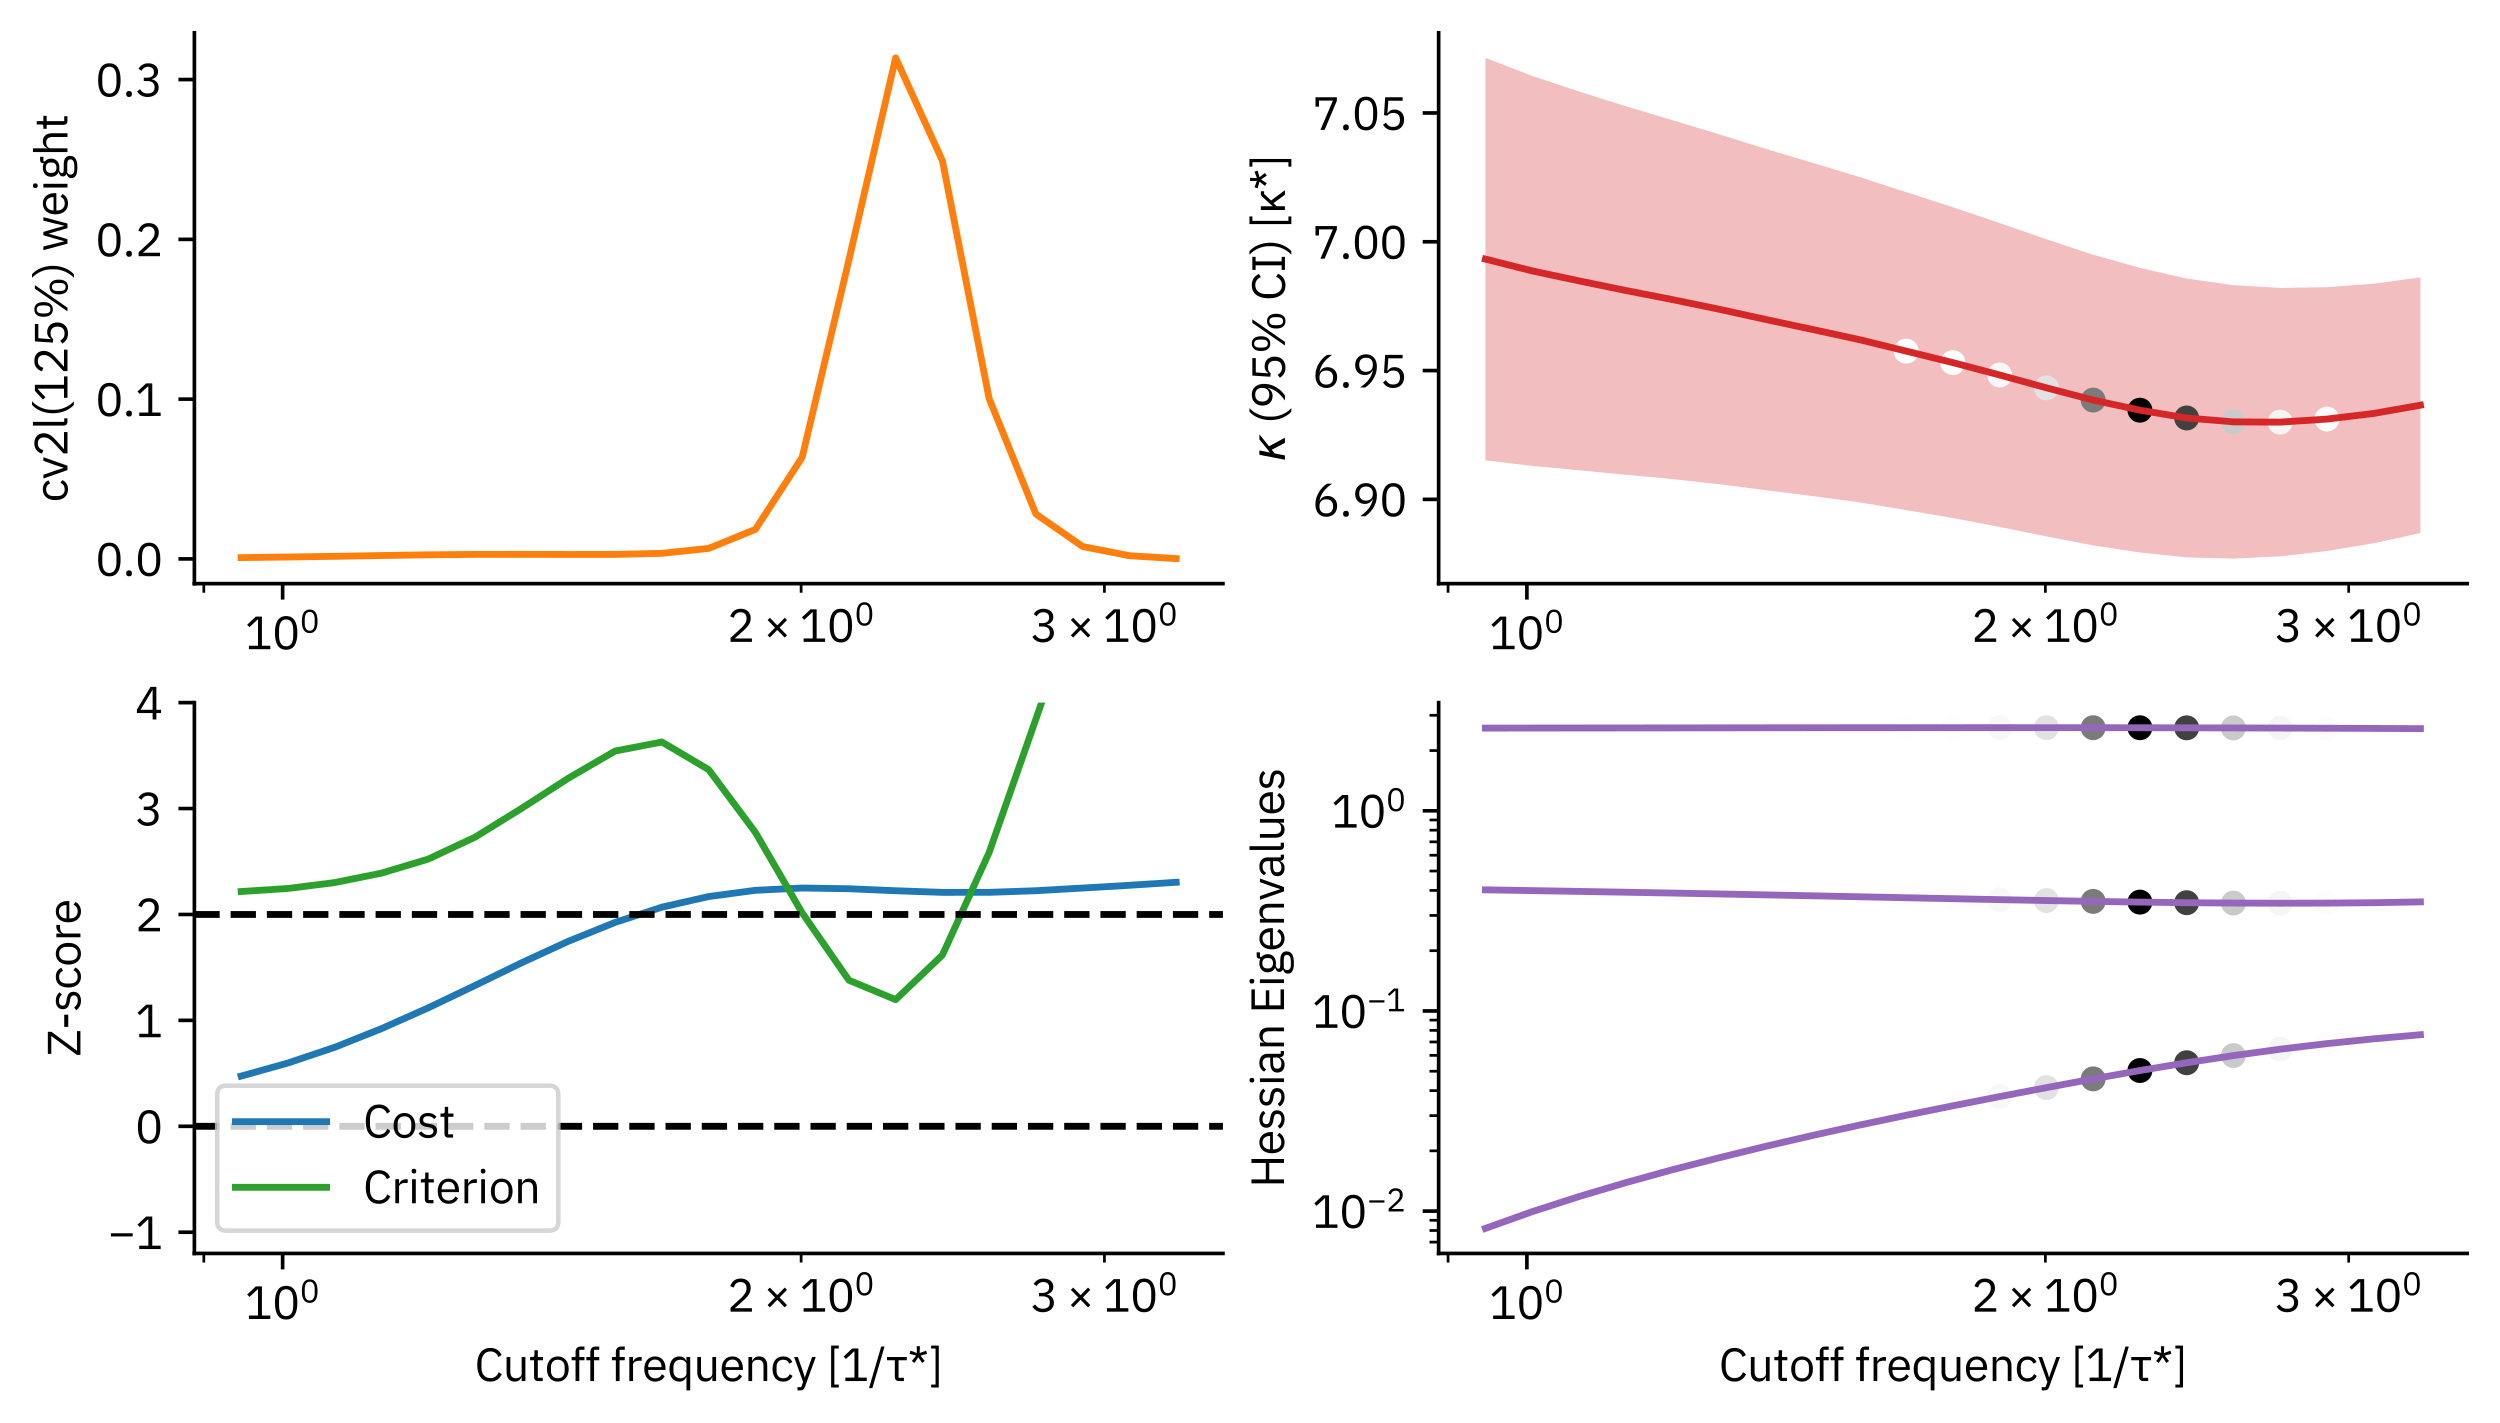
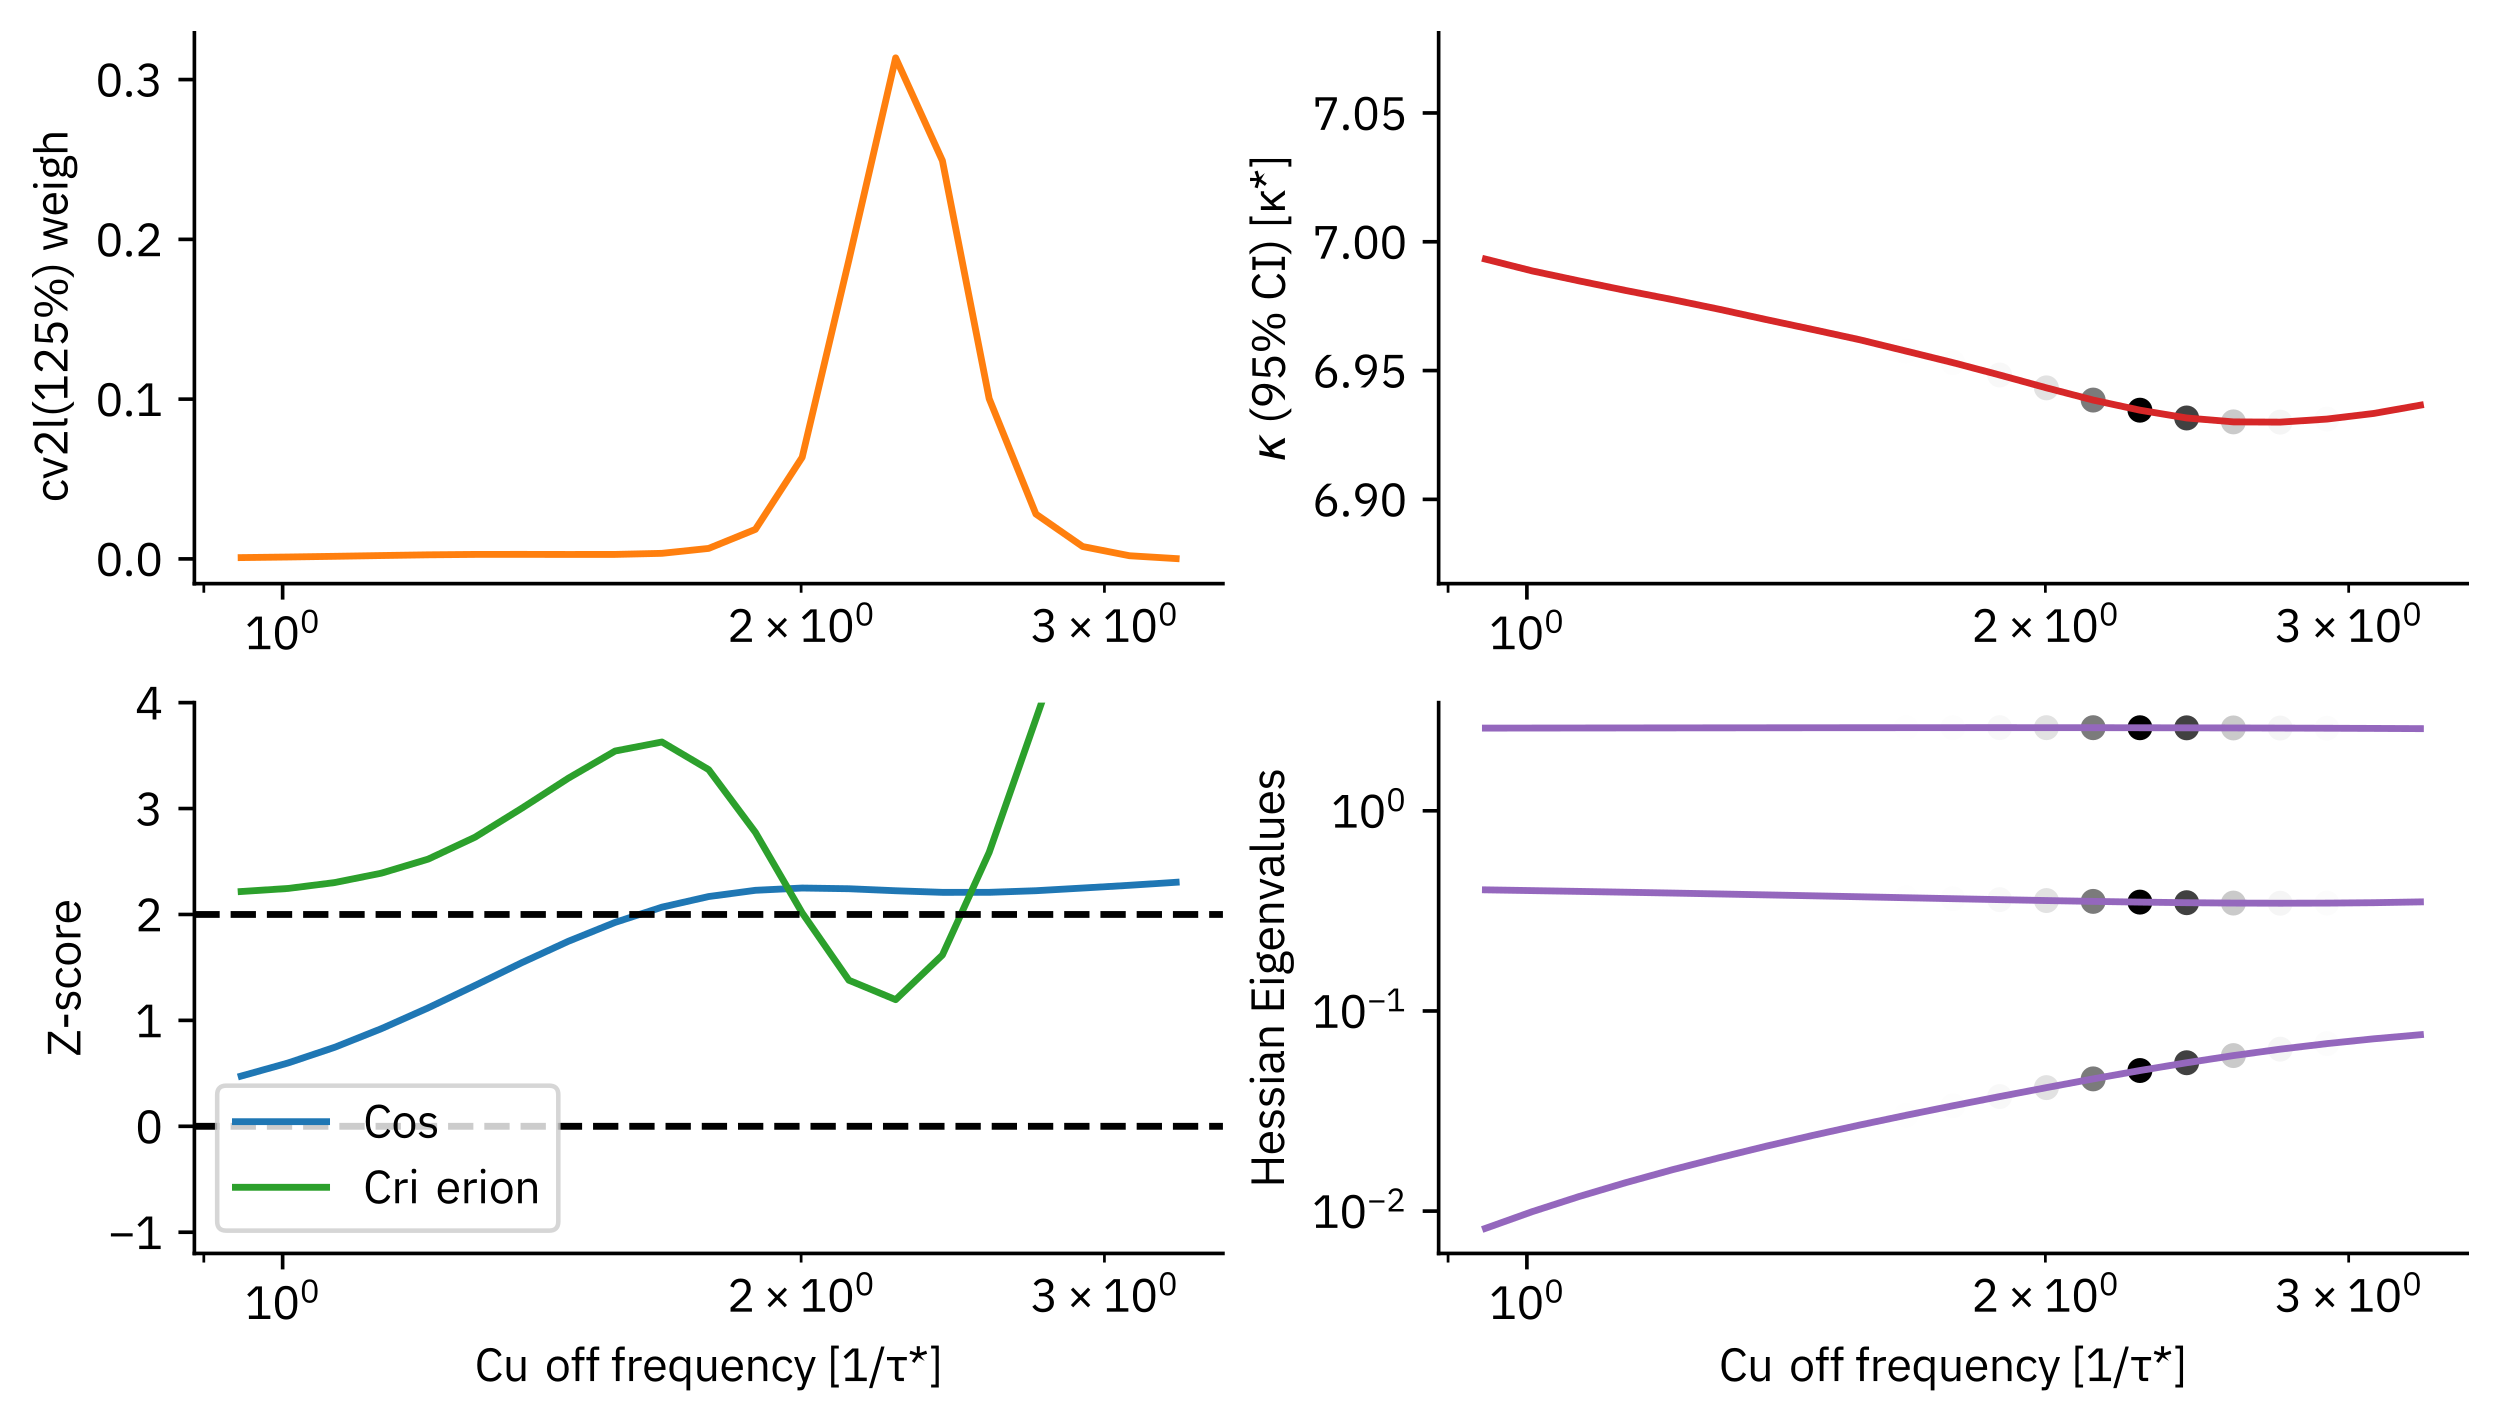
<svg xmlns="http://www.w3.org/2000/svg" xmlns:xlink="http://www.w3.org/1999/xlink" width="548.4pt" height="312.15pt" viewBox="0 0 548.4 312.15" version="1.1">
  <defs>
    <style type="text/css">*{stroke-linejoin: round; stroke-linecap: butt}</style>
  </defs>
  <g id="figure_1">
    <g id="patch_1">
      <path d="M 0 312.15  L 548.4 312.15  L 548.4 -0  L 0 -0  z " style="fill: #ffffff" />
    </g>
    <g id="axes_1">
      <g id="patch_2">
        <path d="M 42.641 128.025  L 268.26 128.025  L 268.26 7.2  L 42.641 7.2  z " style="fill: #ffffff" />
      </g>
      <g id="matplotlib.axis_1">
        <g id="xtick_1">
          <g id="line2d_1">
            <defs>
              <path id="m5395f4964f" d="M 0 0  L 0 3.5  " style="stroke: #000000; stroke-width: 0.8" />
            </defs>
            <g>
              <use xlink:href="#m5395f4964f" x="61.998" y="128.025" style="stroke: #000000; stroke-width: 0.8" />
            </g>
          </g>
          <g id="text_1">
            <g transform="translate(53.698 142.425) scale(0.1 -0.1)">
              <defs>
                <path id="IBMPlexSans-31" d="M 3501 0  L 3501 474  L 2349 474  L 2349 4467  L 1510 4467  L 326 3360  L 640 3021  L 1766 4070  L 1811 4070  L 1811 474  L 563 474  L 563 0  L 3501 0  z " transform="scale(0.016)" />
                <path id="IBMPlexSans-30" d="M 1920 -77  C 2989 -77 3456 774 3456 2234  C 3456 3693 2989 4544 1920 4544  C 851 4544 384 3693 384 2234  C 384 774 851 -77 1920 -77  z M 1920 390  C 1222 390 947 1005 947 1869  L 947 2598  C 947 3462 1222 4077 1920 4077  C 2618 4077 2893 3462 2893 2598  L 2893 1869  C 2893 1005 2618 390 1920 390  z " transform="scale(0.016)" />
              </defs>
              <use xlink:href="#IBMPlexSans-31" transform="translate(0 0.184)" />
              <use xlink:href="#IBMPlexSans-30" transform="translate(60 0.184)" />
              <use xlink:href="#IBMPlexSans-30" transform="translate(120.903 36.3) scale(0.7)" />
            </g>
          </g>
        </g>
        <g id="xtick_2">
          <g id="line2d_2">
            <defs>
              <path id="md3d07cbeb5" d="M 0 0  L 0 2  " style="stroke: #000000; stroke-width: 0.6" />
            </defs>
            <g>
              <use xlink:href="#md3d07cbeb5" x="44.71" y="128.025" style="stroke: #000000; stroke-width: 0.6" />
            </g>
          </g>
        </g>
        <g id="xtick_3">
          <g id="line2d_3">
            <g>
              <use xlink:href="#md3d07cbeb5" x="175.734" y="128.025" style="stroke: #000000; stroke-width: 0.6" />
            </g>
          </g>
          <g id="text_2">
            <g transform="translate(159.484 140.825) scale(0.1 -0.1)">
              <defs>
                <path id="IBMPlexSans-32" d="M 3411 474  L 1062 474  L 2266 1555  C 2835 2067 3245 2554 3245 3245  C 3245 4006 2746 4544 1875 4544  C 1011 4544 614 4019 442 3494  L 922 3309  C 1043 3731 1299 4064 1850 4064  C 2400 4064 2675 3725 2675 3232  L 2675 3155  C 2675 2726 2355 2278 1939 1894  L 480 550  L 480 0  L 3411 0  L 3411 474  z " transform="scale(0.016)" />
                <path id="IBMPlexSans-d7" d="M 2938 595  L 3251 909  L 2234 1952  L 3251 2995  L 2938 3309  L 1920 2266  L 902 3309  L 589 2995  L 1606 1952  L 589 909  L 902 595  L 1920 1638  L 2938 595  z " transform="scale(0.016)" />
              </defs>
              <use xlink:href="#IBMPlexSans-32" transform="translate(0 0.184)" />
              <use xlink:href="#IBMPlexSans-d7" transform="translate(79.482 0.184)" />
              <use xlink:href="#IBMPlexSans-31" transform="translate(158.965 0.184)" />
              <use xlink:href="#IBMPlexSans-30" transform="translate(218.965 0.184)" />
              <use xlink:href="#IBMPlexSans-30" transform="translate(279.868 36.3) scale(0.7)" />
            </g>
          </g>
        </g>
        <g id="xtick_4">
          <g id="line2d_4">
            <g>
              <use xlink:href="#md3d07cbeb5" x="242.265" y="128.025" style="stroke: #000000; stroke-width: 0.6" />
            </g>
          </g>
          <g id="text_3">
            <g transform="translate(226.015 140.825) scale(0.1 -0.1)">
              <defs>
                <path id="IBMPlexSans-33" d="M 1184 2573  L 1184 2106  L 1709 2106  C 2336 2106 2669 1805 2669 1280  L 2669 1229  C 2669 704 2336 403 1709 403  C 1165 403 902 640 672 992  L 269 685  C 544 301 941 -77 1715 -77  C 2624 -77 3232 454 3232 1222  C 3232 1894 2771 2253 2291 2349  L 2291 2374  C 2765 2496 3149 2842 3149 3418  C 3149 4141 2547 4544 1792 4544  C 1075 4544 685 4173 461 3814  L 858 3507  C 1043 3846 1318 4064 1779 4064  C 2253 4064 2579 3827 2579 3360  L 2579 3315  C 2579 2886 2272 2573 1670 2573  L 1184 2573  z " transform="scale(0.016)" />
              </defs>
              <use xlink:href="#IBMPlexSans-33" transform="translate(0 0.184)" />
              <use xlink:href="#IBMPlexSans-d7" transform="translate(79.482 0.184)" />
              <use xlink:href="#IBMPlexSans-31" transform="translate(158.965 0.184)" />
              <use xlink:href="#IBMPlexSans-30" transform="translate(218.965 0.184)" />
              <use xlink:href="#IBMPlexSans-30" transform="translate(279.868 36.3) scale(0.7)" />
            </g>
          </g>
        </g>
      </g>
      <g id="matplotlib.axis_2">
        <g id="ytick_1">
          <g id="line2d_5">
            <defs>
              <path id="m77395536ca" d="M 0 0  L -3.5 0  " style="stroke: #000000; stroke-width: 0.8" />
            </defs>
            <g>
              <use xlink:href="#m77395536ca" x="42.641" y="122.605" style="stroke: #000000; stroke-width: 0.8" />
            </g>
          </g>
          <g id="text_4">
            <g transform="translate(20.92 126.305) scale(0.1 -0.1)">
              <defs>
                <path id="IBMPlexSans-2e" d="M 870 -77  C 1139 -77 1261 77 1261 294  L 1261 378  C 1261 595 1139 749 870 749  C 602 749 480 595 480 378  L 480 294  C 480 77 602 -77 870 -77  z " transform="scale(0.016)" />
              </defs>
              <use xlink:href="#IBMPlexSans-30" />
              <use xlink:href="#IBMPlexSans-2e" transform="translate(60 0)" />
              <use xlink:href="#IBMPlexSans-30" transform="translate(87.2 0)" />
            </g>
          </g>
        </g>
        <g id="ytick_2">
          <g id="line2d_6">
            <g>
              <use xlink:href="#m77395536ca" x="42.641" y="87.555" style="stroke: #000000; stroke-width: 0.8" />
            </g>
          </g>
          <g id="text_5">
            <g transform="translate(20.92 91.255) scale(0.1 -0.1)">
              <use xlink:href="#IBMPlexSans-30" />
              <use xlink:href="#IBMPlexSans-2e" transform="translate(60 0)" />
              <use xlink:href="#IBMPlexSans-31" transform="translate(87.2 0)" />
            </g>
          </g>
        </g>
        <g id="ytick_3">
          <g id="line2d_7">
            <g>
              <use xlink:href="#m77395536ca" x="42.641" y="52.505" style="stroke: #000000; stroke-width: 0.8" />
            </g>
          </g>
          <g id="text_6">
            <g transform="translate(20.92 56.205) scale(0.1 -0.1)">
              <use xlink:href="#IBMPlexSans-30" />
              <use xlink:href="#IBMPlexSans-2e" transform="translate(60 0)" />
              <use xlink:href="#IBMPlexSans-32" transform="translate(87.2 0)" />
            </g>
          </g>
        </g>
        <g id="ytick_4">
          <g id="line2d_8">
            <g>
              <use xlink:href="#m77395536ca" x="42.641" y="17.455" style="stroke: #000000; stroke-width: 0.8" />
            </g>
          </g>
          <g id="text_7">
            <g transform="translate(20.92 21.155) scale(0.1 -0.1)">
              <use xlink:href="#IBMPlexSans-30" />
              <use xlink:href="#IBMPlexSans-2e" transform="translate(60 0)" />
              <use xlink:href="#IBMPlexSans-33" transform="translate(87.2 0)" />
            </g>
          </g>
        </g>
        <g id="text_8">
          <g transform="translate(14.8 110.182) rotate(-90) scale(0.1 -0.1)">
            <defs>
              <path id="IBMPlexSans-63" d="M 1773 -77  C 2400 -77 2829 230 3040 704  L 2669 954  C 2490 576 2189 378 1773 378  C 1165 378 851 794 851 1370  L 851 1933  C 851 2509 1165 2925 1773 2925  C 2176 2925 2458 2726 2579 2387  L 3008 2605  C 2816 3059 2426 3379 1773 3379  C 845 3379 301 2707 301 1651  C 301 595 845 -77 1773 -77  z " transform="scale(0.016)" />
              <path id="IBMPlexSans-76" d="M 1869 0  L 3034 3302  L 2541 3302  L 1952 1664  L 1594 538  L 1562 538  L 1203 1664  L 627 3302  L 115 3302  L 1274 0  L 1869 0  z " transform="scale(0.016)" />
              <path id="IBMPlexSans-6c" d="M 1542 0  L 1542 448  L 1056 448  L 1056 4736  L 544 4736  L 544 531  C 544 224 736 0 1088 0  L 1542 0  z " transform="scale(0.016)" />
              <path id="IBMPlexSans-28" d="M 531 1997  C 531 749 1056 -339 1690 -877  L 2176 -877  C 1485 -262 1011 819 1011 1715  L 1011 2266  C 1011 3162 1466 4224 2176 4864  L 1690 4864  C 1037 4307 531 3232 531 1997  z " transform="scale(0.016)" />
              <path id="IBMPlexSans-35" d="M 3187 4467  L 794 4467  L 634 2010  L 1088 1946  C 1274 2150 1478 2323 1888 2323  C 2496 2323 2822 1984 2822 1395  L 2822 1331  C 2822 742 2496 403 1888 403  C 1350 403 1126 640 896 992  L 493 685  C 762 301 1146 -77 1888 -77  C 2829 -77 3392 531 3392 1402  C 3392 2266 2829 2784 2061 2784  C 1594 2784 1357 2592 1146 2291  L 1101 2291  L 1229 3994  L 3187 3994  L 3187 4467  z " transform="scale(0.016)" />
              <path id="IBMPlexSans-25" d="M 1664 0  L 4762 4467  L 4269 4467  L 1171 0  L 1664 0  z M 1427 2010  C 2074 2010 2438 2458 2438 3277  C 2438 4096 2074 4544 1427 4544  C 781 4544 416 4096 416 3277  C 416 2458 781 2010 1427 2010  z M 1427 2342  C 1056 2342 877 2598 877 3085  L 877 3469  C 877 3955 1056 4211 1427 4211  C 1798 4211 1978 3955 1978 3469  L 1978 3085  C 1978 2598 1798 2342 1427 2342  z M 4506 -77  C 5152 -77 5517 371 5517 1190  C 5517 2010 5152 2458 4506 2458  C 3859 2458 3494 2010 3494 1190  C 3494 371 3859 -77 4506 -77  z M 4506 256  C 4134 256 3955 512 3955 998  L 3955 1382  C 3955 1869 4134 2125 4506 2125  C 4877 2125 5056 1869 5056 1382  L 5056 998  C 5056 512 4877 256 4506 256  z " transform="scale(0.016)" />
              <path id="IBMPlexSans-29" d="M 1613 1997  C 1613 3232 1107 4307 454 4864  L -32 4864  C 678 4224 1133 3162 1133 2266  L 1133 1715  C 1133 819 659 -262 -32 -877  L 454 -877  C 1088 -339 1613 749 1613 1997  z " transform="scale(0.016)" />
-               <path id="IBMPlexSans-20" transform="scale(0.016)" />
              <path id="IBMPlexSans-77" d="M 1082 0  L 1702 0  L 2163 1587  L 2445 2592  L 2458 2592  L 2746 1587  L 3206 0  L 3840 0  L 4717 3302  L 4237 3302  L 3878 1875  L 3539 429  L 3526 429  L 3117 1875  L 2688 3302  L 2234 3302  L 1818 1875  L 1414 429  L 1402 429  L 1050 1875  L 698 3302  L 198 3302  L 1082 0  z " transform="scale(0.016)" />
              <path id="IBMPlexSans-65" d="M 1786 -77  C 2406 -77 2880 230 3091 678  L 2726 941  C 2554 576 2234 371 1818 371  C 1203 371 838 800 838 1370  L 838 1523  L 3213 1523  L 3213 1766  C 3213 2701 2669 3379 1786 3379  C 890 3379 301 2701 301 1651  C 301 602 890 -77 1786 -77  z M 1786 2950  C 2310 2950 2662 2560 2662 1978  L 2662 1907  L 838 1907  L 838 1952  C 838 2528 1229 2950 1786 2950  z " transform="scale(0.016)" />
              <path id="IBMPlexSans-69" d="M 800 4077  C 1018 4077 1114 4192 1114 4365  L 1114 4448  C 1114 4621 1018 4736 800 4736  C 582 4736 486 4621 486 4448  L 486 4365  C 486 4192 582 4077 800 4077  z M 544 0  L 1056 0  L 1056 3302  L 544 3302  L 544 0  z " transform="scale(0.016)" />
              <path id="IBMPlexSans-67" d="M 3328 -365  C 3328 179 2976 512 2157 512  L 1453 512  C 1152 512 947 563 947 762  C 947 966 1165 1075 1382 1133  C 1478 1114 1594 1101 1702 1101  C 2458 1101 2950 1568 2950 2240  C 2950 2592 2810 2886 2573 3091  L 2573 3302  L 3200 3302  L 3200 3750  L 2707 3750  C 2432 3750 2323 3565 2323 3309  L 2323 3251  C 2144 3334 1933 3379 1696 3379  C 947 3379 454 2912 454 2240  C 454 1779 685 1414 1075 1229  L 1075 1203  C 742 1120 506 960 506 627  C 506 403 614 256 800 166  L 800 96  C 474 6 275 -186 275 -544  C 275 -1062 698 -1357 1728 -1357  C 2790 -1357 3328 -1043 3328 -365  z M 2848 -403  C 2848 -762 2515 -941 1946 -941  L 1472 -941  C 954 -941 755 -704 755 -416  C 755 -211 851 -64 1062 32  L 2163 32  C 2675 32 2848 -141 2848 -403  z M 1702 1510  C 1267 1510 992 1715 992 2150  L 992 2330  C 992 2765 1267 2970 1702 2970  C 2138 2970 2413 2765 2413 2330  L 2413 2150  C 2413 1715 2138 1510 1702 1510  z " transform="scale(0.016)" />
              <path id="IBMPlexSans-68" d="M 544 0  L 1056 0  L 1056 2291  C 1056 2714 1453 2918 1862 2918  C 2355 2918 2611 2618 2611 2029  L 2611 0  L 3123 0  L 3123 2118  C 3123 2918 2694 3379 2016 3379  C 1523 3379 1242 3136 1082 2765  L 1056 2765  L 1056 4736  L 544 4736  L 544 0  z " transform="scale(0.016)" />
-               <path id="IBMPlexSans-74" d="M 1914 0  L 1914 448  L 1242 448  L 1242 2854  L 1965 2854  L 1965 3302  L 1242 3302  L 1242 4218  L 781 4218  L 781 3603  C 781 3379 710 3302 493 3302  L 186 3302  L 186 2854  L 730 2854  L 730 544  C 730 224 922 0 1274 0  L 1914 0  z " transform="scale(0.016)" />
            </defs>
            <use xlink:href="#IBMPlexSans-63" />
            <use xlink:href="#IBMPlexSans-76" transform="translate(50.3 0)" />
            <use xlink:href="#IBMPlexSans-32" transform="translate(99.5 0)" />
            <use xlink:href="#IBMPlexSans-6c" transform="translate(159.5 0)" />
            <use xlink:href="#IBMPlexSans-28" transform="translate(186.7 0)" />
            <use xlink:href="#IBMPlexSans-31" transform="translate(220.2 0)" />
            <use xlink:href="#IBMPlexSans-32" transform="translate(280.2 0)" />
            <use xlink:href="#IBMPlexSans-35" transform="translate(340.2 0)" />
            <use xlink:href="#IBMPlexSans-25" transform="translate(400.2 0)" />
            <use xlink:href="#IBMPlexSans-29" transform="translate(492.9 0)" />
            <use xlink:href="#IBMPlexSans-20" transform="translate(526.4 0)" />
            <use xlink:href="#IBMPlexSans-77" transform="translate(550 0)" />
            <use xlink:href="#IBMPlexSans-65" transform="translate(626.8 0)" />
            <use xlink:href="#IBMPlexSans-69" transform="translate(681.7 0)" />
            <use xlink:href="#IBMPlexSans-67" transform="translate(706.7 0)" />
            <use xlink:href="#IBMPlexSans-68" transform="translate(759.5 0)" />
            <use xlink:href="#IBMPlexSans-74" transform="translate(816.3 0)" />
          </g>
        </g>
      </g>
      <g id="line2d_9">
        <path d="M 52.896 122.315  L 63.151 122.186  L 73.407 122.033  L 83.662 121.863  L 93.918 121.705  L 104.173 121.616  L 114.429 121.608  L 124.684 121.626  L 134.939 121.617  L 145.195 121.379  L 155.45 120.299  L 165.706 116.123  L 175.961 100.317  L 186.216 57.039  L 196.472 12.692  L 206.727 35.251  L 216.983 87.446  L 227.238 112.763  L 237.493 119.887  L 247.749 121.906  L 258.004 122.532  " clip-path="url(#pd9d4448741)" style="fill: none; stroke: #ff7f0e; stroke-width: 1.5; stroke-linecap: square" />
      </g>
      <g id="patch_3">
        <path d="M 42.641 128.025  L 42.641 7.2  " style="fill: none; stroke: #000000; stroke-width: 0.8; stroke-linejoin: miter; stroke-linecap: square" />
      </g>
      <g id="patch_4">
        <path d="M 42.641 128.025  L 268.26 128.025  " style="fill: none; stroke: #000000; stroke-width: 0.8; stroke-linejoin: miter; stroke-linecap: square" />
      </g>
    </g>
    <g id="axes_2">
      <g id="patch_5">
        <path d="M 315.58 128.025  L 541.2 128.025  L 541.2 7.2  L 315.58 7.2  z " style="fill: #ffffff" />
      </g>
      <g id="FillBetweenPolyCollection_1">
        <defs>
-           <path id="mf419317bbb" d="M 325.836 -299.457  L 325.836 -211.174  L 336.091 -209.941  L 346.347 -208.989  L 356.602 -208.01  L 366.858 -207.063  L 377.113 -205.932  L 387.368 -204.622  L 397.624 -203.326  L 407.879 -201.947  L 418.135 -200.254  L 428.39 -198.511  L 438.645 -196.56  L 448.901 -194.476  L 459.156 -192.504  L 469.412 -190.958  L 479.667 -189.883  L 489.922 -189.617  L 500.178 -190.109  L 510.433 -191.282  L 520.689 -192.986  L 530.944 -195.243  L 530.944 -251.303  L 530.944 -251.303  L 520.689 -249.924  L 510.433 -249.157  L 500.178 -248.992  L 489.922 -249.593  L 479.667 -251.041  L 469.412 -253.382  L 459.156 -256.276  L 448.901 -259.663  L 438.645 -263.217  L 428.39 -266.688  L 418.135 -270.001  L 407.879 -273.326  L 397.624 -276.409  L 387.368 -279.492  L 377.113 -282.685  L 366.858 -285.792  L 356.602 -288.848  L 346.347 -292.092  L 336.091 -295.505  L 325.836 -299.457  z " />
-         </defs>
+           </defs>
        <g clip-path="url(#p2f94b340d3)">
          <use xlink:href="#mf419317bbb" x="0" y="312.15" style="fill: #d62728; fill-opacity: 0.3" />
        </g>
      </g>
      <g id="PathCollection_1">
        <defs>
          <path id="C0_0_499c939776" d="M 0 2.739  C 0.726 2.739 1.423 2.45 1.936 1.936  C 2.45 1.423 2.739 0.726 2.739 -0  C 2.739 -0.726 2.45 -1.423 1.936 -1.936  C 1.423 -2.45 0.726 -2.739 0 -2.739  C -0.726 -2.739 -1.423 -2.45 -1.936 -1.936  C -2.45 -1.423 -2.739 -0.726 -2.739 0  C -2.739 0.726 -2.45 1.423 -1.936 1.936  C -1.423 2.45 -0.726 2.739 0 2.739  z " />
        </defs>
        <g clip-path="url(#p2f94b340d3)">
          <use xlink:href="#C0_0_499c939776" x="418.135" y="77.022" style="fill: #fefefe" />
        </g>
        <g clip-path="url(#p2f94b340d3)">
          <use xlink:href="#C0_0_499c939776" x="428.39" y="79.55" style="fill: #fdfdfd" />
        </g>
        <g clip-path="url(#p2f94b340d3)">
          <use xlink:href="#C0_0_499c939776" x="438.645" y="82.261" style="fill: #f8f8f8" />
        </g>
        <g clip-path="url(#p2f94b340d3)">
          <use xlink:href="#C0_0_499c939776" x="448.901" y="85.08" style="fill: #e2e2e2" />
        </g>
        <g clip-path="url(#p2f94b340d3)">
          <use xlink:href="#C0_0_499c939776" x="459.156" y="87.76" style="fill: #7b7b7b" />
        </g>
        <g clip-path="url(#p2f94b340d3)">
          <use xlink:href="#C0_0_499c939776" x="469.412" y="89.979" />
        </g>
        <g clip-path="url(#p2f94b340d3)">
          <use xlink:href="#C0_0_499c939776" x="479.667" y="91.688" style="fill: #414141" />
        </g>
        <g clip-path="url(#p2f94b340d3)">
          <use xlink:href="#C0_0_499c939776" x="489.922" y="92.544" style="fill: #cacaca" />
        </g>
        <g clip-path="url(#p2f94b340d3)">
          <use xlink:href="#C0_0_499c939776" x="500.178" y="92.599" style="fill: #f5f5f5" />
        </g>
        <g clip-path="url(#p2f94b340d3)">
          <use xlink:href="#C0_0_499c939776" x="510.433" y="91.93" style="fill: #fcfcfc" />
        </g>
      </g>
      <g id="matplotlib.axis_3">
        <g id="xtick_5">
          <g id="line2d_10">
            <g>
              <use xlink:href="#m5395f4964f" x="334.938" y="128.025" style="stroke: #000000; stroke-width: 0.8" />
            </g>
          </g>
          <g id="text_9">
            <g transform="translate(326.638 142.425) scale(0.1 -0.1)">
              <use xlink:href="#IBMPlexSans-31" transform="translate(0 0.184)" />
              <use xlink:href="#IBMPlexSans-30" transform="translate(60 0.184)" />
              <use xlink:href="#IBMPlexSans-30" transform="translate(120.903 36.3) scale(0.7)" />
            </g>
          </g>
        </g>
        <g id="xtick_6">
          <g id="line2d_11">
            <g>
              <use xlink:href="#md3d07cbeb5" x="317.649" y="128.025" style="stroke: #000000; stroke-width: 0.6" />
            </g>
          </g>
        </g>
        <g id="xtick_7">
          <g id="line2d_12">
            <g>
              <use xlink:href="#md3d07cbeb5" x="448.674" y="128.025" style="stroke: #000000; stroke-width: 0.6" />
            </g>
          </g>
          <g id="text_10">
            <g transform="translate(432.424 140.825) scale(0.1 -0.1)">
              <use xlink:href="#IBMPlexSans-32" transform="translate(0 0.184)" />
              <use xlink:href="#IBMPlexSans-d7" transform="translate(79.482 0.184)" />
              <use xlink:href="#IBMPlexSans-31" transform="translate(158.965 0.184)" />
              <use xlink:href="#IBMPlexSans-30" transform="translate(218.965 0.184)" />
              <use xlink:href="#IBMPlexSans-30" transform="translate(279.868 36.3) scale(0.7)" />
            </g>
          </g>
        </g>
        <g id="xtick_8">
          <g id="line2d_13">
            <g>
              <use xlink:href="#md3d07cbeb5" x="515.205" y="128.025" style="stroke: #000000; stroke-width: 0.6" />
            </g>
          </g>
          <g id="text_11">
            <g transform="translate(498.955 140.825) scale(0.1 -0.1)">
              <use xlink:href="#IBMPlexSans-33" transform="translate(0 0.184)" />
              <use xlink:href="#IBMPlexSans-d7" transform="translate(79.482 0.184)" />
              <use xlink:href="#IBMPlexSans-31" transform="translate(158.965 0.184)" />
              <use xlink:href="#IBMPlexSans-30" transform="translate(218.965 0.184)" />
              <use xlink:href="#IBMPlexSans-30" transform="translate(279.868 36.3) scale(0.7)" />
            </g>
          </g>
        </g>
      </g>
      <g id="matplotlib.axis_4">
        <g id="ytick_5">
          <g id="line2d_14">
            <g>
              <use xlink:href="#m77395536ca" x="315.58" y="109.544" style="stroke: #000000; stroke-width: 0.8" />
            </g>
          </g>
          <g id="text_12">
            <g transform="translate(287.86 113.244) scale(0.1 -0.1)">
              <defs>
                <path id="IBMPlexSans-36" d="M 1926 -77  C 2822 -77 3411 525 3411 1402  C 3411 2246 2861 2778 2093 2778  C 1549 2778 1229 2502 1018 2138  L 986 2150  C 1229 3187 1760 3770 2714 4467  L 2022 4467  C 1306 4000 429 2963 429 1638  C 429 576 998 -77 1926 -77  z M 1920 390  C 1331 390 986 730 986 1331  L 986 1382  C 986 1984 1331 2323 1920 2323  C 2509 2323 2854 1984 2854 1382  L 2854 1331  C 2854 730 2509 390 1920 390  z " transform="scale(0.016)" />
                <path id="IBMPlexSans-39" d="M 3411 2829  C 3411 3891 2842 4544 1914 4544  C 1018 4544 429 3942 429 3066  C 429 2221 979 1690 1747 1690  C 2291 1690 2611 1965 2822 2330  L 2854 2317  C 2611 1280 2080 698 1126 0  L 1818 0  C 2534 467 3411 1504 3411 2829  z M 1920 2144  C 1331 2144 986 2483 986 3085  L 986 3136  C 986 3738 1331 4077 1920 4077  C 2509 4077 2854 3738 2854 3136  L 2854 3085  C 2854 2483 2509 2144 1920 2144  z " transform="scale(0.016)" />
              </defs>
              <use xlink:href="#IBMPlexSans-36" />
              <use xlink:href="#IBMPlexSans-2e" transform="translate(60 0)" />
              <use xlink:href="#IBMPlexSans-39" transform="translate(87.2 0)" />
              <use xlink:href="#IBMPlexSans-30" transform="translate(147.2 0)" />
            </g>
          </g>
        </g>
        <g id="ytick_6">
          <g id="line2d_15">
            <g>
              <use xlink:href="#m77395536ca" x="315.58" y="81.289" style="stroke: #000000; stroke-width: 0.8" />
            </g>
          </g>
          <g id="text_13">
            <g transform="translate(287.86 84.989) scale(0.1 -0.1)">
              <use xlink:href="#IBMPlexSans-36" />
              <use xlink:href="#IBMPlexSans-2e" transform="translate(60 0)" />
              <use xlink:href="#IBMPlexSans-39" transform="translate(87.2 0)" />
              <use xlink:href="#IBMPlexSans-35" transform="translate(147.2 0)" />
            </g>
          </g>
        </g>
        <g id="ytick_7">
          <g id="line2d_16">
            <g>
              <use xlink:href="#m77395536ca" x="315.58" y="53.035" style="stroke: #000000; stroke-width: 0.8" />
            </g>
          </g>
          <g id="text_14">
            <g transform="translate(287.86 56.735) scale(0.1 -0.1)">
              <defs>
                <path id="IBMPlexSans-37" d="M 1696 0  L 3373 3994  L 3373 4467  L 442 4467  L 442 3174  L 922 3174  L 922 4006  L 2829 4006  L 1120 0  L 1696 0  z " transform="scale(0.016)" />
              </defs>
              <use xlink:href="#IBMPlexSans-37" />
              <use xlink:href="#IBMPlexSans-2e" transform="translate(60 0)" />
              <use xlink:href="#IBMPlexSans-30" transform="translate(87.2 0)" />
              <use xlink:href="#IBMPlexSans-30" transform="translate(147.2 0)" />
            </g>
          </g>
        </g>
        <g id="ytick_8">
          <g id="line2d_17">
            <g>
              <use xlink:href="#m77395536ca" x="315.58" y="24.781" style="stroke: #000000; stroke-width: 0.8" />
            </g>
          </g>
          <g id="text_15">
            <g transform="translate(287.86 28.481) scale(0.1 -0.1)">
              <use xlink:href="#IBMPlexSans-37" />
              <use xlink:href="#IBMPlexSans-2e" transform="translate(60 0)" />
              <use xlink:href="#IBMPlexSans-30" transform="translate(87.2 0)" />
              <use xlink:href="#IBMPlexSans-35" transform="translate(147.2 0)" />
            </g>
          </g>
        </g>
        <g id="text_16">
          <g transform="translate(281.86 101.262) rotate(-90) scale(0.1 -0.1)">
            <defs>
              <path id="DejaVuSans-Oblique-3ba" d="M 938 3500  L 1531 3500  L 1247 2047  L 3041 3500  L 3741 3500  L 2106 2181  L 3275 0  L 2572 0  L 1628 1806  L 1122 1403  L 850 0  L 256 0  L 938 3500  z " transform="scale(0.016)" />
              <path id="IBMPlexSans-43" d="M 2170 -77  C 2912 -77 3456 314 3738 941  L 3309 1210  C 3130 723 2739 403 2170 403  C 1402 403 947 960 947 1875  L 947 2541  C 947 3456 1402 4064 2170 4064  C 2720 4064 3091 3763 3270 3302  L 3706 3565  C 3424 4186 2912 4544 2170 4544  C 1043 4544 371 3699 371 2208  C 371 717 1043 -77 2170 -77  z " transform="scale(0.016)" />
              <path id="IBMPlexSans-49" d="M 2176 0  L 2176 448  L 1549 448  L 1549 4019  L 2176 4019  L 2176 4467  L 384 4467  L 384 4019  L 1011 4019  L 1011 448  L 384 448  L 384 0  L 2176 0  z " transform="scale(0.016)" />
              <path id="IBMPlexSans-5b" d="M 1645 -883  L 1645 -480  L 1037 -480  L 1037 4461  L 1645 4461  L 1645 4864  L 595 4864  L 595 -883  L 1645 -883  z " transform="scale(0.016)" />
              <path id="IBMPlexSans-3ba" d="M 2643 0  L 3264 0  L 1850 1894  L 2739 2854  L 3117 2854  L 3117 3302  L 2803 3302  C 2624 3302 2509 3258 2381 3117  L 1402 2061  L 1082 1683  L 1056 1683  L 1056 3302  L 544 3302  L 544 0  L 1056 0  L 1056 1114  L 1485 1574  L 2643 0  z " transform="scale(0.016)" />
-               <path id="IBMPlexSans-2a" d="M 1440 3270  L 1965 2483  L 2323 2746  L 1741 3488  L 2650 3738  L 2509 4166  L 1626 3840  L 1664 4781  L 1216 4781  L 1254 3840  L 371 4166  L 230 3738  L 1139 3488  L 557 2746  L 915 2483  L 1440 3270  z " transform="scale(0.016)" />
+               <path id="IBMPlexSans-2a" d="M 1440 3270  L 2323 2746  L 1741 3488  L 2650 3738  L 2509 4166  L 1626 3840  L 1664 4781  L 1216 4781  L 1254 3840  L 371 4166  L 230 3738  L 1139 3488  L 557 2746  L 915 2483  L 1440 3270  z " transform="scale(0.016)" />
              <path id="IBMPlexSans-5d" d="M 384 4864  L 384 4461  L 992 4461  L 992 -480  L 384 -480  L 384 -883  L 1434 -883  L 1434 4864  L 384 4864  z " transform="scale(0.016)" />
            </defs>
            <use xlink:href="#DejaVuSans-Oblique-3ba" />
            <use xlink:href="#IBMPlexSans-20" transform="translate(58.936 0)" />
            <use xlink:href="#IBMPlexSans-28" transform="translate(82.536 0)" />
            <use xlink:href="#IBMPlexSans-39" transform="translate(116.036 0)" />
            <use xlink:href="#IBMPlexSans-35" transform="translate(176.036 0)" />
            <use xlink:href="#IBMPlexSans-25" transform="translate(236.035 0)" />
            <use xlink:href="#IBMPlexSans-20" transform="translate(328.735 0)" />
            <use xlink:href="#IBMPlexSans-43" transform="translate(352.335 0)" />
            <use xlink:href="#IBMPlexSans-49" transform="translate(414.435 0)" />
            <use xlink:href="#IBMPlexSans-29" transform="translate(454.435 0)" />
            <use xlink:href="#IBMPlexSans-20" transform="translate(487.935 0)" />
            <use xlink:href="#IBMPlexSans-5b" transform="translate(511.535 0)" />
            <use xlink:href="#IBMPlexSans-3ba" transform="translate(543.235 0)" />
            <use xlink:href="#IBMPlexSans-2a" transform="translate(595.935 0)" />
            <use xlink:href="#IBMPlexSans-5d" transform="translate(640.935 0)" />
          </g>
        </g>
      </g>
      <g id="line2d_18">
        <path d="M 325.836 56.834  L 336.091 59.427  L 346.347 61.609  L 356.602 63.72  L 366.858 65.722  L 377.113 67.841  L 387.368 70.092  L 397.624 72.282  L 407.879 74.513  L 418.135 77.022  L 428.39 79.55  L 438.645 82.261  L 448.901 85.08  L 459.156 87.76  L 469.412 89.979  L 479.667 91.688  L 489.922 92.544  L 500.178 92.599  L 510.433 91.93  L 520.689 90.695  L 530.944 88.876  " clip-path="url(#p2f94b340d3)" style="fill: none; stroke: #d62728; stroke-width: 1.5; stroke-linecap: square" />
      </g>
      <g id="patch_6">
        <path d="M 315.58 128.025  L 315.58 7.2  " style="fill: none; stroke: #000000; stroke-width: 0.8; stroke-linejoin: miter; stroke-linecap: square" />
      </g>
      <g id="patch_7">
        <path d="M 315.58 128.025  L 541.2 128.025  " style="fill: none; stroke: #000000; stroke-width: 0.8; stroke-linejoin: miter; stroke-linecap: square" />
      </g>
    </g>
    <g id="axes_3">
      <g id="patch_8">
        <path d="M 42.641 274.95  L 268.26 274.95  L 268.26 154.125  L 42.641 154.125  z " style="fill: #ffffff" />
      </g>
      <g id="matplotlib.axis_5">
        <g id="xtick_9">
          <g id="line2d_19">
            <g>
              <use xlink:href="#m5395f4964f" x="61.998" y="274.95" style="stroke: #000000; stroke-width: 0.8" />
            </g>
          </g>
          <g id="text_17">
            <g transform="translate(53.698 289.35) scale(0.1 -0.1)">
              <use xlink:href="#IBMPlexSans-31" transform="translate(0 0.184)" />
              <use xlink:href="#IBMPlexSans-30" transform="translate(60 0.184)" />
              <use xlink:href="#IBMPlexSans-30" transform="translate(120.903 36.3) scale(0.7)" />
            </g>
          </g>
        </g>
        <g id="xtick_10">
          <g id="line2d_20">
            <g>
              <use xlink:href="#md3d07cbeb5" x="44.71" y="274.95" style="stroke: #000000; stroke-width: 0.6" />
            </g>
          </g>
        </g>
        <g id="xtick_11">
          <g id="line2d_21">
            <g>
              <use xlink:href="#md3d07cbeb5" x="175.734" y="274.95" style="stroke: #000000; stroke-width: 0.6" />
            </g>
          </g>
          <g id="text_18">
            <g transform="translate(159.484 287.75) scale(0.1 -0.1)">
              <use xlink:href="#IBMPlexSans-32" transform="translate(0 0.184)" />
              <use xlink:href="#IBMPlexSans-d7" transform="translate(79.482 0.184)" />
              <use xlink:href="#IBMPlexSans-31" transform="translate(158.965 0.184)" />
              <use xlink:href="#IBMPlexSans-30" transform="translate(218.965 0.184)" />
              <use xlink:href="#IBMPlexSans-30" transform="translate(279.868 36.3) scale(0.7)" />
            </g>
          </g>
        </g>
        <g id="xtick_12">
          <g id="line2d_22">
            <g>
              <use xlink:href="#md3d07cbeb5" x="242.265" y="274.95" style="stroke: #000000; stroke-width: 0.6" />
            </g>
          </g>
          <g id="text_19">
            <g transform="translate(226.015 287.75) scale(0.1 -0.1)">
              <use xlink:href="#IBMPlexSans-33" transform="translate(0 0.184)" />
              <use xlink:href="#IBMPlexSans-d7" transform="translate(79.482 0.184)" />
              <use xlink:href="#IBMPlexSans-31" transform="translate(158.965 0.184)" />
              <use xlink:href="#IBMPlexSans-30" transform="translate(218.965 0.184)" />
              <use xlink:href="#IBMPlexSans-30" transform="translate(279.868 36.3) scale(0.7)" />
            </g>
          </g>
        </g>
        <g id="text_20">
          <g transform="translate(104.095 302.95) scale(0.1 -0.1)">
            <defs>
              <path id="IBMPlexSans-75" d="M 2579 0  L 3091 0  L 3091 3302  L 2579 3302  L 2579 1018  C 2579 582 2182 384 1779 384  C 1286 384 1024 685 1024 1274  L 1024 3302  L 512 3302  L 512 1184  C 512 384 947 -77 1626 -77  C 2176 -77 2426 224 2554 538  L 2579 538  L 2579 0  z " transform="scale(0.016)" />
              <path id="IBMPlexSans-6f" d="M 1792 -77  C 2675 -77 3283 602 3283 1651  C 3283 2701 2675 3379 1792 3379  C 909 3379 301 2701 301 1651  C 301 602 909 -77 1792 -77  z M 1792 378  C 1242 378 851 717 851 1414  L 851 1888  C 851 2586 1242 2925 1792 2925  C 2342 2925 2733 2586 2733 1888  L 2733 1414  C 2733 717 2342 378 1792 378  z " transform="scale(0.016)" />
              <path id="IBMPlexSans-66" d="M 723 0  L 1235 0  L 1235 2854  L 1946 2854  L 1946 3302  L 1235 3302  L 1235 4288  L 1946 4288  L 1946 4736  L 1446 4736  C 960 4736 723 4422 723 3968  L 723 3302  L 186 3302  L 186 2854  L 723 2854  L 723 0  z " transform="scale(0.016)" />
              <path id="IBMPlexSans-72" d="M 1056 0  L 1056 2240  C 1056 2554 1389 2790 1939 2790  L 2240 2790  L 2240 3302  L 2042 3302  C 1504 3302 1203 3008 1088 2694  L 1056 2694  L 1056 3302  L 544 3302  L 544 0  L 1056 0  z " transform="scale(0.016)" />
              <path id="IBMPlexSans-71" d="M 2656 -1280  L 3168 -1280  L 3168 3302  L 2656 3302  L 2656 2765  L 2630 2765  C 2458 3181 2118 3379 1664 3379  C 838 3379 320 2707 320 1651  C 320 595 838 -77 1664 -77  C 2118 -77 2432 128 2630 538  L 2656 538  L 2656 -1280  z M 1805 384  C 1229 384 870 781 870 1370  L 870 1933  C 870 2522 1229 2918 1805 2918  C 2272 2918 2656 2650 2656 2285  L 2656 1056  C 2656 627 2272 384 1805 384  z " transform="scale(0.016)" />
              <path id="IBMPlexSans-6e" d="M 1056 0  L 1056 2291  C 1056 2714 1453 2918 1862 2918  C 2355 2918 2611 2618 2611 2029  L 2611 0  L 3123 0  L 3123 2118  C 3123 2918 2694 3379 2016 3379  C 1523 3379 1242 3136 1082 2765  L 1056 2765  L 1056 3302  L 544 3302  L 544 0  L 1056 0  z " transform="scale(0.016)" />
              <path id="IBMPlexSans-79" d="M 1779 1056  L 1600 518  L 1568 518  L 1414 1056  L 621 3302  L 109 3302  L 1344 -128  L 1094 -832  L 576 -832  L 576 -1280  L 838 -1280  C 1325 -1280 1459 -1165 1606 -768  L 3085 3302  L 2579 3302  L 1779 1056  z " transform="scale(0.016)" />
              <path id="IBMPlexSans-2f" d="M 518 -966  L 2189 4736  L 1728 4736  L 58 -966  L 518 -966  z " transform="scale(0.016)" />
              <path id="IBMPlexSans-3c4" d="M 2451 0  L 2451 448  L 1715 448  L 1715 2854  L 2848 2854  L 2848 3302  L 128 3302  L 128 2854  L 1203 2854  L 1203 544  C 1203 224 1395 0 1747 0  L 2451 0  z " transform="scale(0.016)" />
            </defs>
            <use xlink:href="#IBMPlexSans-43" />
            <use xlink:href="#IBMPlexSans-75" transform="translate(62.1 0)" />
            <use xlink:href="#IBMPlexSans-74" transform="translate(118.9 0)" />
            <use xlink:href="#IBMPlexSans-6f" transform="translate(154 0)" />
            <use xlink:href="#IBMPlexSans-66" transform="translate(210 0)" />
            <use xlink:href="#IBMPlexSans-66" transform="translate(242.4 0)" />
            <use xlink:href="#IBMPlexSans-20" transform="translate(274.8 0)" />
            <use xlink:href="#IBMPlexSans-66" transform="translate(298.4 0)" />
            <use xlink:href="#IBMPlexSans-72" transform="translate(330.8 0)" />
            <use xlink:href="#IBMPlexSans-65" transform="translate(367.5 0)" />
            <use xlink:href="#IBMPlexSans-71" transform="translate(422.4 0)" />
            <use xlink:href="#IBMPlexSans-75" transform="translate(480.4 0)" />
            <use xlink:href="#IBMPlexSans-65" transform="translate(537.2 0)" />
            <use xlink:href="#IBMPlexSans-6e" transform="translate(592.1 0)" />
            <use xlink:href="#IBMPlexSans-63" transform="translate(648.9 0)" />
            <use xlink:href="#IBMPlexSans-79" transform="translate(699.2 0)" />
            <use xlink:href="#IBMPlexSans-20" transform="translate(749.1 0)" />
            <use xlink:href="#IBMPlexSans-5b" transform="translate(772.7 0)" />
            <use xlink:href="#IBMPlexSans-31" transform="translate(804.4 0)" />
            <use xlink:href="#IBMPlexSans-2f" transform="translate(864.4 0)" />
            <use xlink:href="#IBMPlexSans-3c4" transform="translate(902.7 0)" />
            <use xlink:href="#IBMPlexSans-2a" transform="translate(950.4 0)" />
            <use xlink:href="#IBMPlexSans-5d" transform="translate(995.4 0)" />
          </g>
        </g>
      </g>
      <g id="matplotlib.axis_6">
        <g id="ytick_9">
          <g id="line2d_23">
            <g>
              <use xlink:href="#m77395536ca" x="42.641" y="270.302" style="stroke: #000000; stroke-width: 0.8" />
            </g>
          </g>
          <g id="text_21">
            <g transform="translate(23.641 274.002) scale(0.1 -0.1)">
              <defs>
                <path id="IBMPlexSans-2212" d="M 3411 1734  L 3411 2170  L 429 2170  L 429 1734  L 3411 1734  z " transform="scale(0.016)" />
              </defs>
              <use xlink:href="#IBMPlexSans-2212" />
              <use xlink:href="#IBMPlexSans-31" transform="translate(60 0)" />
            </g>
          </g>
        </g>
        <g id="ytick_10">
          <g id="line2d_24">
            <g>
              <use xlink:href="#m77395536ca" x="42.641" y="247.067" style="stroke: #000000; stroke-width: 0.8" />
            </g>
          </g>
          <g id="text_22">
            <g transform="translate(29.641 250.767) scale(0.1 -0.1)">
              <use xlink:href="#IBMPlexSans-30" />
            </g>
          </g>
        </g>
        <g id="ytick_11">
          <g id="line2d_25">
            <g>
              <use xlink:href="#m77395536ca" x="42.641" y="223.831" style="stroke: #000000; stroke-width: 0.8" />
            </g>
          </g>
          <g id="text_23">
            <g transform="translate(29.641 227.531) scale(0.1 -0.1)">
              <use xlink:href="#IBMPlexSans-31" />
            </g>
          </g>
        </g>
        <g id="ytick_12">
          <g id="line2d_26">
            <g>
              <use xlink:href="#m77395536ca" x="42.641" y="200.596" style="stroke: #000000; stroke-width: 0.8" />
            </g>
          </g>
          <g id="text_24">
            <g transform="translate(29.641 204.296) scale(0.1 -0.1)">
              <use xlink:href="#IBMPlexSans-32" />
            </g>
          </g>
        </g>
        <g id="ytick_13">
          <g id="line2d_27">
            <g>
              <use xlink:href="#m77395536ca" x="42.641" y="177.36" style="stroke: #000000; stroke-width: 0.8" />
            </g>
          </g>
          <g id="text_25">
            <g transform="translate(29.641 181.06) scale(0.1 -0.1)">
              <use xlink:href="#IBMPlexSans-33" />
            </g>
          </g>
        </g>
        <g id="ytick_14">
          <g id="line2d_28">
            <g>
              <use xlink:href="#m77395536ca" x="42.641" y="154.125" style="stroke: #000000; stroke-width: 0.8" />
            </g>
          </g>
          <g id="text_26">
            <g transform="translate(29.641 157.825) scale(0.1 -0.1)">
              <defs>
                <path id="IBMPlexSans-34" d="M 2912 0  L 2912 877  L 3558 877  L 3558 1325  L 2912 1325  L 2912 4467  L 2112 4467  L 243 1350  L 243 877  L 2400 877  L 2400 0  L 2912 0  z M 2368 4051  L 2400 4051  L 2400 1325  L 749 1325  L 2368 4051  z " transform="scale(0.016)" />
              </defs>
              <use xlink:href="#IBMPlexSans-34" />
            </g>
          </g>
        </g>
        <g id="text_27">
          <g transform="translate(17.641 231.763) rotate(-90) scale(0.1 -0.1)">
            <defs>
              <path id="IBMPlexSans-5a" d="M 3482 474  L 806 474  L 3392 3981  L 3392 4467  L 365 4467  L 365 3994  L 2810 3994  L 230 486  L 230 0  L 3482 0  L 3482 474  z " transform="scale(0.016)" />
              <path id="IBMPlexSans-2d" d="M 2112 1670  L 2112 2221  L 442 2221  L 442 1670  L 2112 1670  z " transform="scale(0.016)" />
              <path id="IBMPlexSans-73" d="M 1536 -77  C 2291 -77 2758 314 2758 954  C 2758 1453 2477 1773 1747 1882  L 1491 1920  C 1082 1984 858 2112 858 2432  C 858 2746 1082 2944 1504 2944  C 1926 2944 2208 2746 2355 2541  L 2694 2848  C 2426 3181 2074 3379 1542 3379  C 870 3379 365 3059 365 2406  C 365 1792 819 1542 1427 1453  L 1690 1414  C 2125 1350 2266 1152 2266 896  C 2266 557 2010 358 1574 358  C 1158 358 851 544 595 864  L 230 570  C 525 179 928 -77 1536 -77  z " transform="scale(0.016)" />
            </defs>
            <use xlink:href="#IBMPlexSans-5a" />
            <use xlink:href="#IBMPlexSans-2d" transform="translate(58 0)" />
            <use xlink:href="#IBMPlexSans-73" transform="translate(97.9 0)" />
            <use xlink:href="#IBMPlexSans-63" transform="translate(146.6 0)" />
            <use xlink:href="#IBMPlexSans-6f" transform="translate(196.9 0)" />
            <use xlink:href="#IBMPlexSans-72" transform="translate(252.9 0)" />
            <use xlink:href="#IBMPlexSans-65" transform="translate(289.6 0)" />
          </g>
        </g>
      </g>
      <g id="line2d_29">
        <path d="M 52.896 236.048  L 63.151 233.181  L 73.407 229.736  L 83.662 225.648  L 93.918 221.086  L 104.173 216.185  L 114.429 211.188  L 124.684 206.474  L 134.939 202.332  L 145.195 198.995  L 155.45 196.666  L 165.706 195.299  L 175.961 194.798  L 186.216 194.953  L 196.472 195.395  L 206.727 195.746  L 216.983 195.744  L 227.238 195.388  L 237.493 194.8  L 247.749 194.196  L 258.004 193.533  " clip-path="url(#p2a940b3a58)" style="fill: none; stroke: #1f77b4; stroke-width: 1.5; stroke-linecap: square" />
      </g>
      <g id="line2d_30">
        <path d="M 52.896 195.563  L 63.151 194.893  L 73.407 193.599  L 83.662 191.534  L 93.918 188.457  L 104.173 183.659  L 114.429 177.316  L 124.684 170.7  L 134.939 164.742  L 145.195 162.763  L 155.45 168.824  L 165.706 182.594  L 175.961 200.245  L 186.216 215.029  L 196.472 219.285  L 206.727 209.497  L 216.983 186.985  L 227.238 157.716  L 237.493 128.273  L 247.749 97.465  L 258.004 49.214  " clip-path="url(#p2a940b3a58)" style="fill: none; stroke: #2ca02c; stroke-width: 1.5; stroke-linecap: square" />
      </g>
      <g id="line2d_31">
        <path d="M 42.641 247.067  L 268.26 247.067  " clip-path="url(#p2a940b3a58)" style="fill: none; stroke-dasharray: 5.55,2.4; stroke-dashoffset: 0; stroke: #000000; stroke-width: 1.5" />
      </g>
      <g id="line2d_32">
        <path d="M 42.641 200.596  L 268.26 200.596  " clip-path="url(#p2a940b3a58)" style="fill: none; stroke-dasharray: 5.55,2.4; stroke-dashoffset: 0; stroke: #000000; stroke-width: 1.5" />
      </g>
      <g id="patch_9">
        <path d="M 42.641 274.95  L 42.641 154.125  " style="fill: none; stroke: #000000; stroke-width: 0.8; stroke-linejoin: miter; stroke-linecap: square" />
      </g>
      <g id="patch_10">
        <path d="M 42.641 274.95  L 268.26 274.95  " style="fill: none; stroke: #000000; stroke-width: 0.8; stroke-linejoin: miter; stroke-linecap: square" />
      </g>
      <g id="legend_1">
        <g id="patch_11">
          <path d="M 49.641 269.95  L 120.47 269.95  Q 122.47 269.95 122.47 267.95  L 122.47 240.15  Q 122.47 238.15 120.47 238.15  L 49.641 238.15  Q 47.641 238.15 47.641 240.15  L 47.641 267.95  Q 47.641 269.95 49.641 269.95  z " style="fill: #ffffff; opacity: 0.8; stroke: #cccccc; stroke-linejoin: miter" />
        </g>
        <g id="line2d_33">
          <path d="M 51.641 246.05  L 61.641 246.05  L 71.641 246.05  " style="fill: none; stroke: #1f77b4; stroke-width: 1.5; stroke-linecap: square" />
        </g>
        <g id="text_28">
          <g transform="translate(79.641 249.55) scale(0.1 -0.1)">
            <use xlink:href="#IBMPlexSans-43" />
            <use xlink:href="#IBMPlexSans-6f" transform="translate(62.1 0)" />
            <use xlink:href="#IBMPlexSans-73" transform="translate(118.1 0)" />
            <use xlink:href="#IBMPlexSans-74" transform="translate(166.8 0)" />
          </g>
        </g>
        <g id="line2d_34">
          <path d="M 51.641 260.45  L 61.641 260.45  L 71.641 260.45  " style="fill: none; stroke: #2ca02c; stroke-width: 1.5; stroke-linecap: square" />
        </g>
        <g id="text_29">
          <g transform="translate(79.641 263.95) scale(0.1 -0.1)">
            <use xlink:href="#IBMPlexSans-43" />
            <use xlink:href="#IBMPlexSans-72" transform="translate(62.1 0)" />
            <use xlink:href="#IBMPlexSans-69" transform="translate(98.8 0)" />
            <use xlink:href="#IBMPlexSans-74" transform="translate(123.8 0)" />
            <use xlink:href="#IBMPlexSans-65" transform="translate(158.9 0)" />
            <use xlink:href="#IBMPlexSans-72" transform="translate(213.8 0)" />
            <use xlink:href="#IBMPlexSans-69" transform="translate(250.5 0)" />
            <use xlink:href="#IBMPlexSans-6f" transform="translate(275.5 0)" />
            <use xlink:href="#IBMPlexSans-6e" transform="translate(331.5 0)" />
          </g>
        </g>
      </g>
    </g>
    <g id="axes_4">
      <g id="patch_12">
        <path d="M 315.58 274.95  L 541.2 274.95  L 541.2 154.125  L 315.58 154.125  z " style="fill: #ffffff" />
      </g>
      <g id="PathCollection_2">
        <defs>
          <path id="C1_0_ca740fed01" d="M 0 2.739  C 0.726 2.739 1.423 2.45 1.936 1.936  C 2.45 1.423 2.739 0.726 2.739 -0  C 2.739 -0.726 2.45 -1.423 1.936 -1.936  C 1.423 -2.45 0.726 -2.739 0 -2.739  C -0.726 -2.739 -1.423 -2.45 -1.936 -1.936  C -2.45 -1.423 -2.739 -0.726 -2.739 0  C -2.739 0.726 -2.45 1.423 -1.936 1.936  C -1.423 2.45 -0.726 2.739 0 2.739  z " />
        </defs>
        <g clip-path="url(#p36932a4f51)">
          <use xlink:href="#C1_0_ca740fed01" x="418.135" y="244.641" style="fill: #fefefe" />
        </g>
        <g clip-path="url(#p36932a4f51)">
          <use xlink:href="#C1_0_ca740fed01" x="428.39" y="242.563" style="fill: #fdfdfd" />
        </g>
        <g clip-path="url(#p36932a4f51)">
          <use xlink:href="#C1_0_ca740fed01" x="438.645" y="240.544" style="fill: #f8f8f8" />
        </g>
        <g clip-path="url(#p36932a4f51)">
          <use xlink:href="#C1_0_ca740fed01" x="448.901" y="238.578" style="fill: #e2e2e2" />
        </g>
        <g clip-path="url(#p36932a4f51)">
          <use xlink:href="#C1_0_ca740fed01" x="459.156" y="236.664" style="fill: #7b7b7b" />
        </g>
        <g clip-path="url(#p36932a4f51)">
          <use xlink:href="#C1_0_ca740fed01" x="469.412" y="234.83" />
        </g>
        <g clip-path="url(#p36932a4f51)">
          <use xlink:href="#C1_0_ca740fed01" x="479.667" y="233.123" style="fill: #414141" />
        </g>
        <g clip-path="url(#p36932a4f51)">
          <use xlink:href="#C1_0_ca740fed01" x="489.922" y="231.551" style="fill: #cacaca" />
        </g>
        <g clip-path="url(#p36932a4f51)">
          <use xlink:href="#C1_0_ca740fed01" x="500.178" y="230.146" style="fill: #f5f5f5" />
        </g>
        <g clip-path="url(#p36932a4f51)">
          <use xlink:href="#C1_0_ca740fed01" x="510.433" y="228.926" style="fill: #fcfcfc" />
        </g>
      </g>
      <g id="PathCollection_3">
        <defs>
          <path id="C2_0_506073654f" d="M 0 2.739  C 0.726 2.739 1.423 2.45 1.936 1.936  C 2.45 1.423 2.739 0.726 2.739 -0  C 2.739 -0.726 2.45 -1.423 1.936 -1.936  C 1.423 -2.45 0.726 -2.739 0 -2.739  C -0.726 -2.739 -1.423 -2.45 -1.936 -1.936  C -2.45 -1.423 -2.739 -0.726 -2.739 0  C -2.739 0.726 -2.45 1.423 -1.936 1.936  C -1.423 2.45 -0.726 2.739 0 2.739  z " />
        </defs>
        <g clip-path="url(#p36932a4f51)">
          <use xlink:href="#C2_0_506073654f" x="418.135" y="196.927" style="fill: #fefefe" />
        </g>
        <g clip-path="url(#p36932a4f51)">
          <use xlink:href="#C2_0_506073654f" x="428.39" y="197.138" style="fill: #fdfdfd" />
        </g>
        <g clip-path="url(#p36932a4f51)">
          <use xlink:href="#C2_0_506073654f" x="438.645" y="197.345" style="fill: #f8f8f8" />
        </g>
        <g clip-path="url(#p36932a4f51)">
          <use xlink:href="#C2_0_506073654f" x="448.901" y="197.545" style="fill: #e2e2e2" />
        </g>
        <g clip-path="url(#p36932a4f51)">
          <use xlink:href="#C2_0_506073654f" x="459.156" y="197.729" style="fill: #7b7b7b" />
        </g>
        <g clip-path="url(#p36932a4f51)">
          <use xlink:href="#C2_0_506073654f" x="469.412" y="197.887" />
        </g>
        <g clip-path="url(#p36932a4f51)">
          <use xlink:href="#C2_0_506073654f" x="479.667" y="198.015" style="fill: #414141" />
        </g>
        <g clip-path="url(#p36932a4f51)">
          <use xlink:href="#C2_0_506073654f" x="489.922" y="198.098" style="fill: #cacaca" />
        </g>
        <g clip-path="url(#p36932a4f51)">
          <use xlink:href="#C2_0_506073654f" x="500.178" y="198.131" style="fill: #f5f5f5" />
        </g>
        <g clip-path="url(#p36932a4f51)">
          <use xlink:href="#C2_0_506073654f" x="510.433" y="198.107" style="fill: #fcfcfc" />
        </g>
      </g>
      <g id="PathCollection_4">
        <defs>
          <path id="C3_0_966482404f" d="M 0 2.739  C 0.726 2.739 1.423 2.45 1.936 1.936  C 2.45 1.423 2.739 0.726 2.739 -0  C 2.739 -0.726 2.45 -1.423 1.936 -1.936  C 1.423 -2.45 0.726 -2.739 0 -2.739  C -0.726 -2.739 -1.423 -2.45 -1.936 -1.936  C -2.45 -1.423 -2.739 -0.726 -2.739 0  C -2.739 0.726 -2.45 1.423 -1.936 1.936  C -1.423 2.45 -0.726 2.739 0 2.739  z " />
        </defs>
        <g clip-path="url(#p36932a4f51)">
          <use xlink:href="#C3_0_966482404f" x="418.135" y="159.623" style="fill: #fefefe" />
        </g>
        <g clip-path="url(#p36932a4f51)">
          <use xlink:href="#C3_0_966482404f" x="428.39" y="159.618" style="fill: #fdfdfd" />
        </g>
        <g clip-path="url(#p36932a4f51)">
          <use xlink:href="#C3_0_966482404f" x="438.645" y="159.617" style="fill: #f8f8f8" />
        </g>
        <g clip-path="url(#p36932a4f51)">
          <use xlink:href="#C3_0_966482404f" x="448.901" y="159.619" style="fill: #e2e2e2" />
        </g>
        <g clip-path="url(#p36932a4f51)">
          <use xlink:href="#C3_0_966482404f" x="459.156" y="159.626" style="fill: #7b7b7b" />
        </g>
        <g clip-path="url(#p36932a4f51)">
          <use xlink:href="#C3_0_966482404f" x="469.412" y="159.639" />
        </g>
        <g clip-path="url(#p36932a4f51)">
          <use xlink:href="#C3_0_966482404f" x="479.667" y="159.656" style="fill: #414141" />
        </g>
        <g clip-path="url(#p36932a4f51)">
          <use xlink:href="#C3_0_966482404f" x="489.922" y="159.68" style="fill: #cacaca" />
        </g>
        <g clip-path="url(#p36932a4f51)">
          <use xlink:href="#C3_0_966482404f" x="500.178" y="159.709" style="fill: #f5f5f5" />
        </g>
        <g clip-path="url(#p36932a4f51)">
          <use xlink:href="#C3_0_966482404f" x="510.433" y="159.744" style="fill: #fcfcfc" />
        </g>
      </g>
      <g id="matplotlib.axis_7">
        <g id="xtick_13">
          <g id="line2d_35">
            <g>
              <use xlink:href="#m5395f4964f" x="334.938" y="274.95" style="stroke: #000000; stroke-width: 0.8" />
            </g>
          </g>
          <g id="text_30">
            <g transform="translate(326.638 289.35) scale(0.1 -0.1)">
              <use xlink:href="#IBMPlexSans-31" transform="translate(0 0.184)" />
              <use xlink:href="#IBMPlexSans-30" transform="translate(60 0.184)" />
              <use xlink:href="#IBMPlexSans-30" transform="translate(120.903 36.3) scale(0.7)" />
            </g>
          </g>
        </g>
        <g id="xtick_14">
          <g id="line2d_36">
            <g>
              <use xlink:href="#md3d07cbeb5" x="317.649" y="274.95" style="stroke: #000000; stroke-width: 0.6" />
            </g>
          </g>
        </g>
        <g id="xtick_15">
          <g id="line2d_37">
            <g>
              <use xlink:href="#md3d07cbeb5" x="448.674" y="274.95" style="stroke: #000000; stroke-width: 0.6" />
            </g>
          </g>
          <g id="text_31">
            <g transform="translate(432.424 287.75) scale(0.1 -0.1)">
              <use xlink:href="#IBMPlexSans-32" transform="translate(0 0.184)" />
              <use xlink:href="#IBMPlexSans-d7" transform="translate(79.482 0.184)" />
              <use xlink:href="#IBMPlexSans-31" transform="translate(158.965 0.184)" />
              <use xlink:href="#IBMPlexSans-30" transform="translate(218.965 0.184)" />
              <use xlink:href="#IBMPlexSans-30" transform="translate(279.868 36.3) scale(0.7)" />
            </g>
          </g>
        </g>
        <g id="xtick_16">
          <g id="line2d_38">
            <g>
              <use xlink:href="#md3d07cbeb5" x="515.205" y="274.95" style="stroke: #000000; stroke-width: 0.6" />
            </g>
          </g>
          <g id="text_32">
            <g transform="translate(498.955 287.75) scale(0.1 -0.1)">
              <use xlink:href="#IBMPlexSans-33" transform="translate(0 0.184)" />
              <use xlink:href="#IBMPlexSans-d7" transform="translate(79.482 0.184)" />
              <use xlink:href="#IBMPlexSans-31" transform="translate(158.965 0.184)" />
              <use xlink:href="#IBMPlexSans-30" transform="translate(218.965 0.184)" />
              <use xlink:href="#IBMPlexSans-30" transform="translate(279.868 36.3) scale(0.7)" />
            </g>
          </g>
        </g>
        <g id="text_33">
          <g transform="translate(377.035 302.95) scale(0.1 -0.1)">
            <use xlink:href="#IBMPlexSans-43" />
            <use xlink:href="#IBMPlexSans-75" transform="translate(62.1 0)" />
            <use xlink:href="#IBMPlexSans-74" transform="translate(118.9 0)" />
            <use xlink:href="#IBMPlexSans-6f" transform="translate(154 0)" />
            <use xlink:href="#IBMPlexSans-66" transform="translate(210 0)" />
            <use xlink:href="#IBMPlexSans-66" transform="translate(242.4 0)" />
            <use xlink:href="#IBMPlexSans-20" transform="translate(274.8 0)" />
            <use xlink:href="#IBMPlexSans-66" transform="translate(298.4 0)" />
            <use xlink:href="#IBMPlexSans-72" transform="translate(330.8 0)" />
            <use xlink:href="#IBMPlexSans-65" transform="translate(367.5 0)" />
            <use xlink:href="#IBMPlexSans-71" transform="translate(422.4 0)" />
            <use xlink:href="#IBMPlexSans-75" transform="translate(480.4 0)" />
            <use xlink:href="#IBMPlexSans-65" transform="translate(537.2 0)" />
            <use xlink:href="#IBMPlexSans-6e" transform="translate(592.1 0)" />
            <use xlink:href="#IBMPlexSans-63" transform="translate(648.9 0)" />
            <use xlink:href="#IBMPlexSans-79" transform="translate(699.2 0)" />
            <use xlink:href="#IBMPlexSans-20" transform="translate(749.1 0)" />
            <use xlink:href="#IBMPlexSans-5b" transform="translate(772.7 0)" />
            <use xlink:href="#IBMPlexSans-31" transform="translate(804.4 0)" />
            <use xlink:href="#IBMPlexSans-2f" transform="translate(864.4 0)" />
            <use xlink:href="#IBMPlexSans-3c4" transform="translate(902.7 0)" />
            <use xlink:href="#IBMPlexSans-2a" transform="translate(950.4 0)" />
            <use xlink:href="#IBMPlexSans-5d" transform="translate(995.4 0)" />
          </g>
        </g>
      </g>
      <g id="matplotlib.axis_8">
        <g id="ytick_15">
          <g id="line2d_39">
            <g>
              <use xlink:href="#m77395536ca" x="315.58" y="265.67" style="stroke: #000000; stroke-width: 0.8" />
            </g>
          </g>
          <g id="text_34">
            <g transform="translate(287.78 269.37) scale(0.1 -0.1)">
              <use xlink:href="#IBMPlexSans-31" transform="translate(0 0.184)" />
              <use xlink:href="#IBMPlexSans-30" transform="translate(60 0.184)" />
              <use xlink:href="#IBMPlexSans-2212" transform="translate(120.903 36.3) scale(0.7)" />
              <use xlink:href="#IBMPlexSans-32" transform="translate(162.903 36.3) scale(0.7)" />
            </g>
          </g>
        </g>
        <g id="ytick_16">
          <g id="line2d_40">
            <g>
              <use xlink:href="#m77395536ca" x="315.58" y="221.764" style="stroke: #000000; stroke-width: 0.8" />
            </g>
          </g>
          <g id="text_35">
            <g transform="translate(287.78 225.464) scale(0.1 -0.1)">
              <use xlink:href="#IBMPlexSans-31" transform="translate(0 0.027)" />
              <use xlink:href="#IBMPlexSans-30" transform="translate(60 0.027)" />
              <use xlink:href="#IBMPlexSans-2212" transform="translate(120.903 36.142) scale(0.7)" />
              <use xlink:href="#IBMPlexSans-31" transform="translate(162.903 36.142) scale(0.7)" />
            </g>
          </g>
        </g>
        <g id="ytick_17">
          <g id="line2d_41">
            <g>
              <use xlink:href="#m77395536ca" x="315.58" y="177.857" style="stroke: #000000; stroke-width: 0.8" />
            </g>
          </g>
          <g id="text_36">
            <g transform="translate(291.98 181.557) scale(0.1 -0.1)">
              <use xlink:href="#IBMPlexSans-31" transform="translate(0 0.184)" />
              <use xlink:href="#IBMPlexSans-30" transform="translate(60 0.184)" />
              <use xlink:href="#IBMPlexSans-30" transform="translate(120.903 36.3) scale(0.7)" />
            </g>
          </g>
        </g>
        <g id="ytick_18">
          <g id="line2d_42">
            <defs>
-               <path id="mab7d5ac015" d="M 0 0  L -2 0  " style="stroke: #000000; stroke-width: 0.6" />
-             </defs>
+               </defs>
            <g>
              <use xlink:href="#mab7d5ac015" x="315.58" y="272.471" style="stroke: #000000; stroke-width: 0.6" />
            </g>
          </g>
        </g>
        <g id="ytick_19">
          <g id="line2d_43">
            <g>
              <use xlink:href="#mab7d5ac015" x="315.58" y="269.925" style="stroke: #000000; stroke-width: 0.6" />
            </g>
          </g>
        </g>
        <g id="ytick_20">
          <g id="line2d_44">
            <g>
              <use xlink:href="#mab7d5ac015" x="315.58" y="267.679" style="stroke: #000000; stroke-width: 0.6" />
            </g>
          </g>
        </g>
        <g id="ytick_21">
          <g id="line2d_45">
            <g>
              <use xlink:href="#mab7d5ac015" x="315.58" y="252.453" style="stroke: #000000; stroke-width: 0.6" />
            </g>
          </g>
        </g>
        <g id="ytick_22">
          <g id="line2d_46">
            <g>
              <use xlink:href="#mab7d5ac015" x="315.58" y="244.722" style="stroke: #000000; stroke-width: 0.6" />
            </g>
          </g>
        </g>
        <g id="ytick_23">
          <g id="line2d_47">
            <g>
              <use xlink:href="#mab7d5ac015" x="315.58" y="239.236" style="stroke: #000000; stroke-width: 0.6" />
            </g>
          </g>
        </g>
        <g id="ytick_24">
          <g id="line2d_48">
            <g>
              <use xlink:href="#mab7d5ac015" x="315.58" y="234.981" style="stroke: #000000; stroke-width: 0.6" />
            </g>
          </g>
        </g>
        <g id="ytick_25">
          <g id="line2d_49">
            <g>
              <use xlink:href="#mab7d5ac015" x="315.58" y="231.504" style="stroke: #000000; stroke-width: 0.6" />
            </g>
          </g>
        </g>
        <g id="ytick_26">
          <g id="line2d_50">
            <g>
              <use xlink:href="#mab7d5ac015" x="315.58" y="228.565" style="stroke: #000000; stroke-width: 0.6" />
            </g>
          </g>
        </g>
        <g id="ytick_27">
          <g id="line2d_51">
            <g>
              <use xlink:href="#mab7d5ac015" x="315.58" y="226.019" style="stroke: #000000; stroke-width: 0.6" />
            </g>
          </g>
        </g>
        <g id="ytick_28">
          <g id="line2d_52">
            <g>
              <use xlink:href="#mab7d5ac015" x="315.58" y="223.773" style="stroke: #000000; stroke-width: 0.6" />
            </g>
          </g>
        </g>
        <g id="ytick_29">
          <g id="line2d_53">
            <g>
              <use xlink:href="#mab7d5ac015" x="315.58" y="208.547" style="stroke: #000000; stroke-width: 0.6" />
            </g>
          </g>
        </g>
        <g id="ytick_30">
          <g id="line2d_54">
            <g>
              <use xlink:href="#mab7d5ac015" x="315.58" y="200.815" style="stroke: #000000; stroke-width: 0.6" />
            </g>
          </g>
        </g>
        <g id="ytick_31">
          <g id="line2d_55">
            <g>
              <use xlink:href="#mab7d5ac015" x="315.58" y="195.33" style="stroke: #000000; stroke-width: 0.6" />
            </g>
          </g>
        </g>
        <g id="ytick_32">
          <g id="line2d_56">
            <g>
              <use xlink:href="#mab7d5ac015" x="315.58" y="191.075" style="stroke: #000000; stroke-width: 0.6" />
            </g>
          </g>
        </g>
        <g id="ytick_33">
          <g id="line2d_57">
            <g>
              <use xlink:href="#mab7d5ac015" x="315.58" y="187.598" style="stroke: #000000; stroke-width: 0.6" />
            </g>
          </g>
        </g>
        <g id="ytick_34">
          <g id="line2d_58">
            <g>
              <use xlink:href="#mab7d5ac015" x="315.58" y="184.659" style="stroke: #000000; stroke-width: 0.6" />
            </g>
          </g>
        </g>
        <g id="ytick_35">
          <g id="line2d_59">
            <g>
              <use xlink:href="#mab7d5ac015" x="315.58" y="182.112" style="stroke: #000000; stroke-width: 0.6" />
            </g>
          </g>
        </g>
        <g id="ytick_36">
          <g id="line2d_60">
            <g>
              <use xlink:href="#mab7d5ac015" x="315.58" y="179.866" style="stroke: #000000; stroke-width: 0.6" />
            </g>
          </g>
        </g>
        <g id="ytick_37">
          <g id="line2d_61">
            <g>
              <use xlink:href="#mab7d5ac015" x="315.58" y="164.64" style="stroke: #000000; stroke-width: 0.6" />
            </g>
          </g>
        </g>
        <g id="ytick_38">
          <g id="line2d_62">
            <g>
              <use xlink:href="#mab7d5ac015" x="315.58" y="156.909" style="stroke: #000000; stroke-width: 0.6" />
            </g>
          </g>
        </g>
        <g id="text_37">
          <g transform="translate(281.66 260.529) rotate(-90) scale(0.1 -0.1)">
            <defs>
              <path id="IBMPlexSans-48" d="M 3392 0  L 3930 0  L 3930 4467  L 3392 4467  L 3392 2496  L 1133 2496  L 1133 4467  L 595 4467  L 595 0  L 1133 0  L 1133 2022  L 3392 2022  L 3392 0  z " transform="scale(0.016)" />
              <path id="IBMPlexSans-61" d="M 3232 0  L 3232 448  L 2854 448  L 2854 2266  C 2854 2963 2381 3379 1587 3379  C 992 3379 595 3085 416 2733  L 723 2445  C 902 2746 1165 2938 1562 2938  C 2086 2938 2342 2682 2342 2214  L 2342 1888  L 1690 1888  C 730 1888 282 1542 282 922  C 282 307 691 -77 1389 -77  C 1850 -77 2202 134 2342 538  L 2374 538  C 2413 230 2566 0 2944 0  L 3232 0  z M 1472 358  C 1075 358 819 544 819 870  L 819 1005  C 819 1325 1082 1504 1664 1504  L 2342 1504  L 2342 960  C 2342 621 1978 358 1472 358  z " transform="scale(0.016)" />
              <path id="IBMPlexSans-45" d="M 3322 0  L 3322 474  L 1133 474  L 1133 2022  L 3194 2022  L 3194 2496  L 1133 2496  L 1133 3994  L 3322 3994  L 3322 4467  L 595 4467  L 595 0  L 3322 0  z " transform="scale(0.016)" />
            </defs>
            <use xlink:href="#IBMPlexSans-48" />
            <use xlink:href="#IBMPlexSans-65" transform="translate(70.7 0)" />
            <use xlink:href="#IBMPlexSans-73" transform="translate(125.6 0)" />
            <use xlink:href="#IBMPlexSans-73" transform="translate(174.3 0)" />
            <use xlink:href="#IBMPlexSans-69" transform="translate(223 0)" />
            <use xlink:href="#IBMPlexSans-61" transform="translate(248 0)" />
            <use xlink:href="#IBMPlexSans-6e" transform="translate(301.4 0)" />
            <use xlink:href="#IBMPlexSans-20" transform="translate(358.2 0)" />
            <use xlink:href="#IBMPlexSans-45" transform="translate(381.8 0)" />
            <use xlink:href="#IBMPlexSans-69" transform="translate(440.1 0)" />
            <use xlink:href="#IBMPlexSans-67" transform="translate(465.1 0)" />
            <use xlink:href="#IBMPlexSans-65" transform="translate(517.9 0)" />
            <use xlink:href="#IBMPlexSans-6e" transform="translate(572.8 0)" />
            <use xlink:href="#IBMPlexSans-76" transform="translate(629.6 0)" />
            <use xlink:href="#IBMPlexSans-61" transform="translate(678.8 0)" />
            <use xlink:href="#IBMPlexSans-6c" transform="translate(732.2 0)" />
            <use xlink:href="#IBMPlexSans-75" transform="translate(759.4 0)" />
            <use xlink:href="#IBMPlexSans-65" transform="translate(816.2 0)" />
            <use xlink:href="#IBMPlexSans-73" transform="translate(871.1 0)" />
          </g>
        </g>
      </g>
      <g id="line2d_63">
        <path d="M 325.836 269.457  L 336.091 265.792  L 346.347 262.48  L 356.602 259.432  L 366.858 256.591  L 377.113 253.962  L 387.368 251.444  L 397.624 249.064  L 407.879 246.801  L 418.135 244.641  L 428.39 242.563  L 438.645 240.544  L 448.901 238.578  L 459.156 236.664  L 469.412 234.83  L 479.667 233.123  L 489.922 231.551  L 500.178 230.146  L 510.433 228.926  L 520.689 227.874  L 530.944 226.975  " clip-path="url(#p36932a4f51)" style="fill: none; stroke: #9467bd; stroke-width: 1.5; stroke-linecap: square" />
      </g>
      <g id="line2d_64">
        <path d="M 325.836 195.195  L 336.091 195.364  L 346.347 195.537  L 356.602 195.718  L 366.858 195.903  L 377.113 196.098  L 387.368 196.3  L 397.624 196.505  L 407.879 196.713  L 418.135 196.927  L 428.39 197.138  L 438.645 197.345  L 448.901 197.545  L 459.156 197.729  L 469.412 197.887  L 479.667 198.015  L 489.922 198.098  L 500.178 198.131  L 510.433 198.107  L 520.689 198.015  L 530.944 197.838  " clip-path="url(#p36932a4f51)" style="fill: none; stroke: #9467bd; stroke-width: 1.5; stroke-linecap: square" />
      </g>
      <g id="line2d_65">
        <path d="M 325.836 159.718  L 336.091 159.705  L 346.347 159.692  L 356.602 159.68  L 366.858 159.669  L 377.113 159.657  L 387.368 159.647  L 397.624 159.637  L 407.879 159.629  L 418.135 159.623  L 428.39 159.618  L 438.645 159.617  L 448.901 159.619  L 459.156 159.626  L 469.412 159.639  L 479.667 159.656  L 489.922 159.68  L 500.178 159.709  L 510.433 159.744  L 520.689 159.785  L 530.944 159.835  " clip-path="url(#p36932a4f51)" style="fill: none; stroke: #9467bd; stroke-width: 1.5; stroke-linecap: square" />
      </g>
      <g id="patch_13">
        <path d="M 315.58 274.95  L 315.58 154.125  " style="fill: none; stroke: #000000; stroke-width: 0.8; stroke-linejoin: miter; stroke-linecap: square" />
      </g>
      <g id="patch_14">
        <path d="M 315.58 274.95  L 541.2 274.95  " style="fill: none; stroke: #000000; stroke-width: 0.8; stroke-linejoin: miter; stroke-linecap: square" />
      </g>
    </g>
  </g>
  <defs>
    <clipPath id="pd9d4448741">
      <rect x="42.641" y="7.2" width="225.619" height="120.825" />
    </clipPath>
    <clipPath id="p2f94b340d3">
      <rect x="315.58" y="7.2" width="225.619" height="120.825" />
    </clipPath>
    <clipPath id="p2a940b3a58">
      <rect x="42.641" y="154.125" width="225.619" height="120.825" />
    </clipPath>
    <clipPath id="p36932a4f51">
      <rect x="315.58" y="154.125" width="225.619" height="120.825" />
    </clipPath>
  </defs>
</svg>